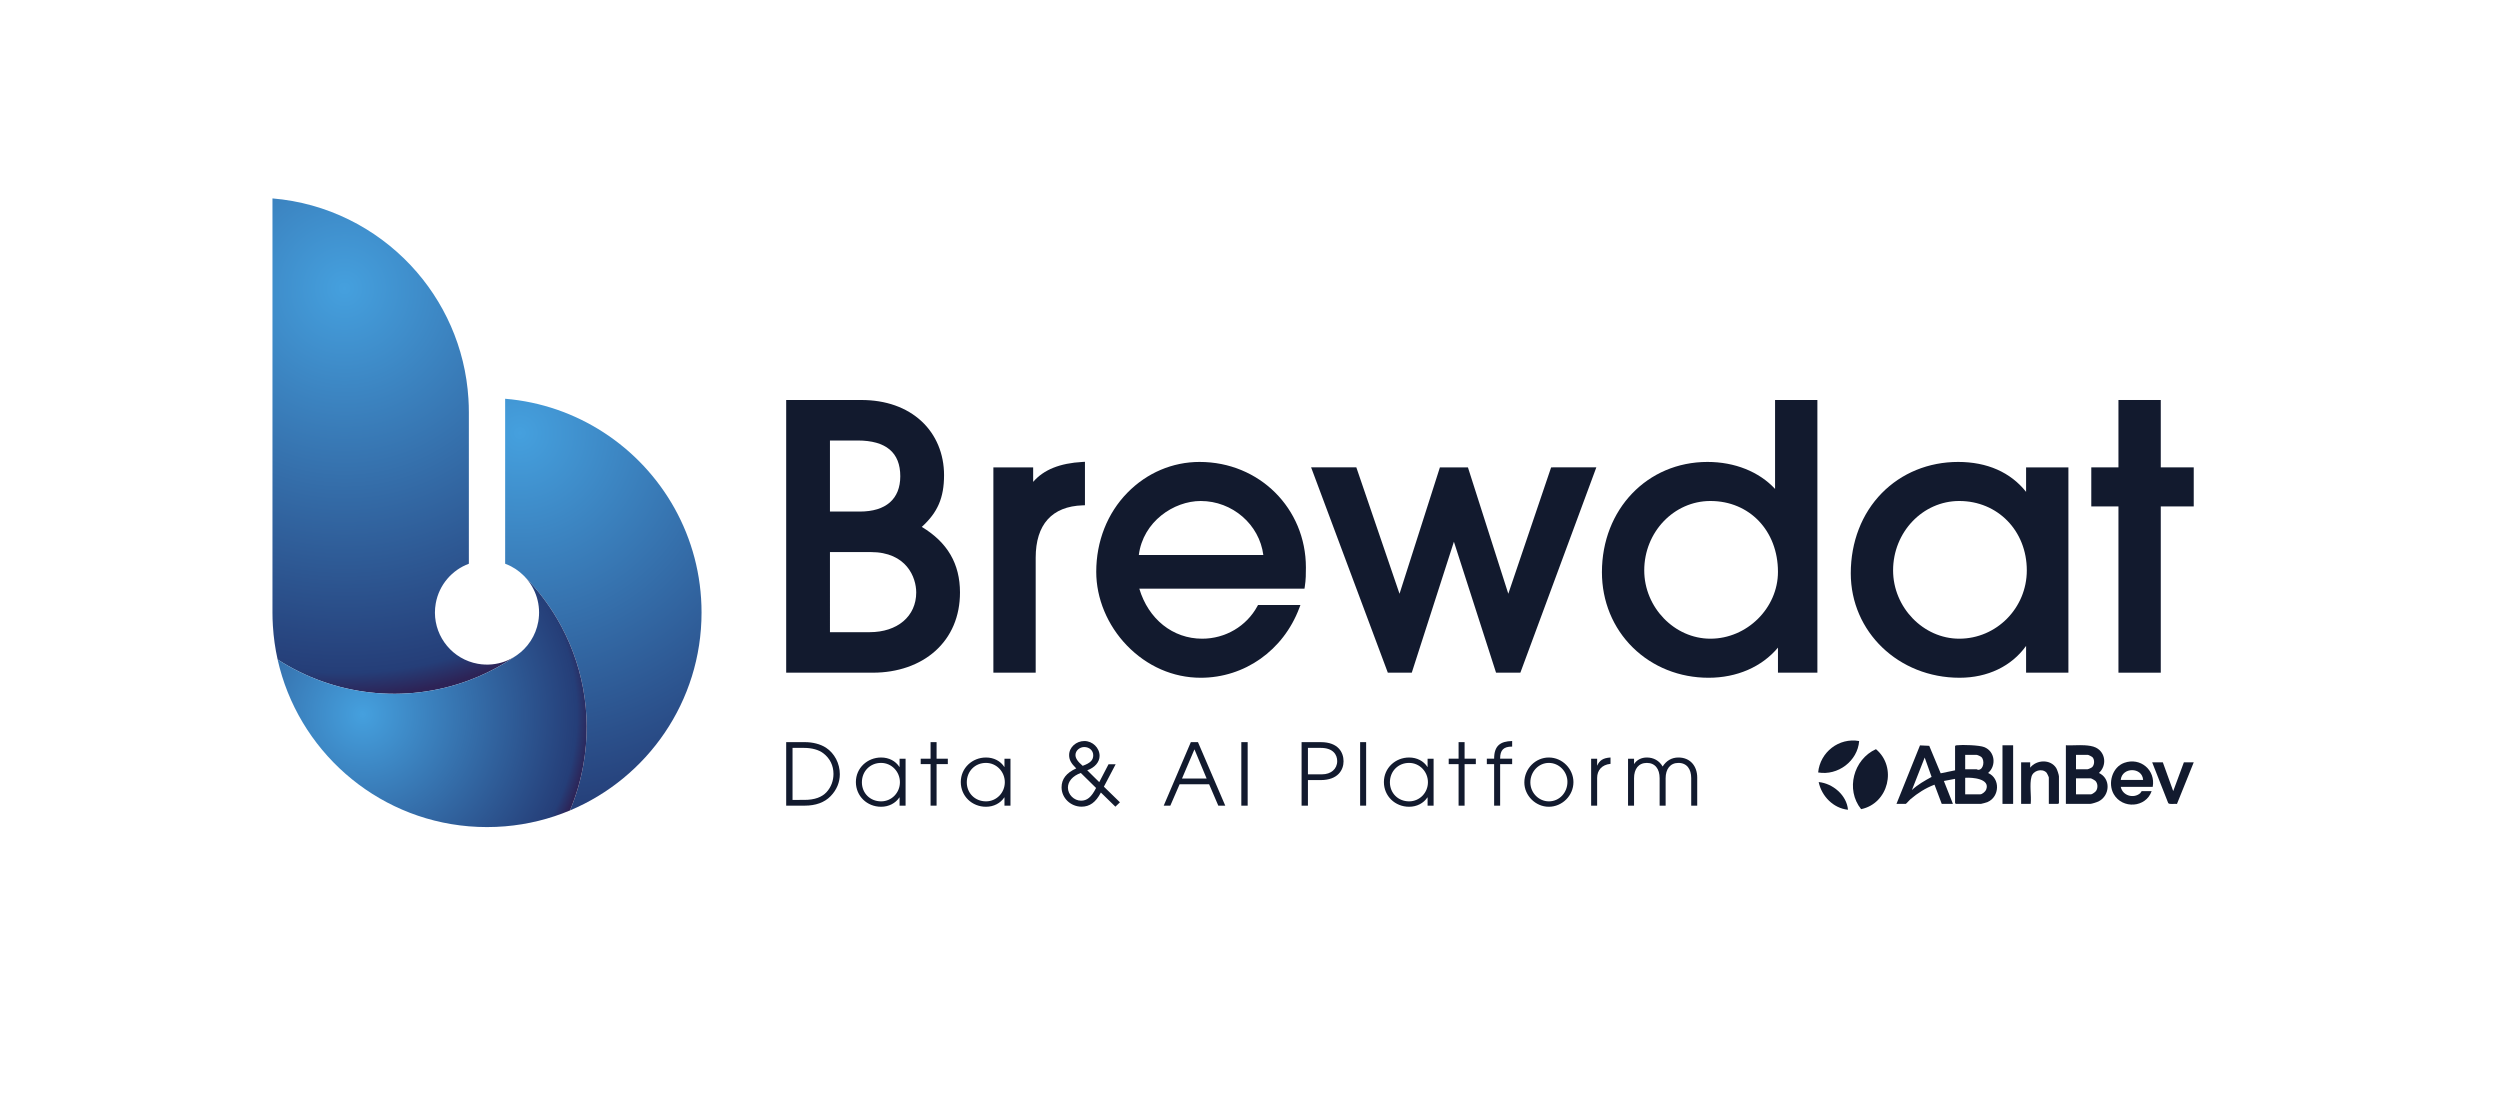
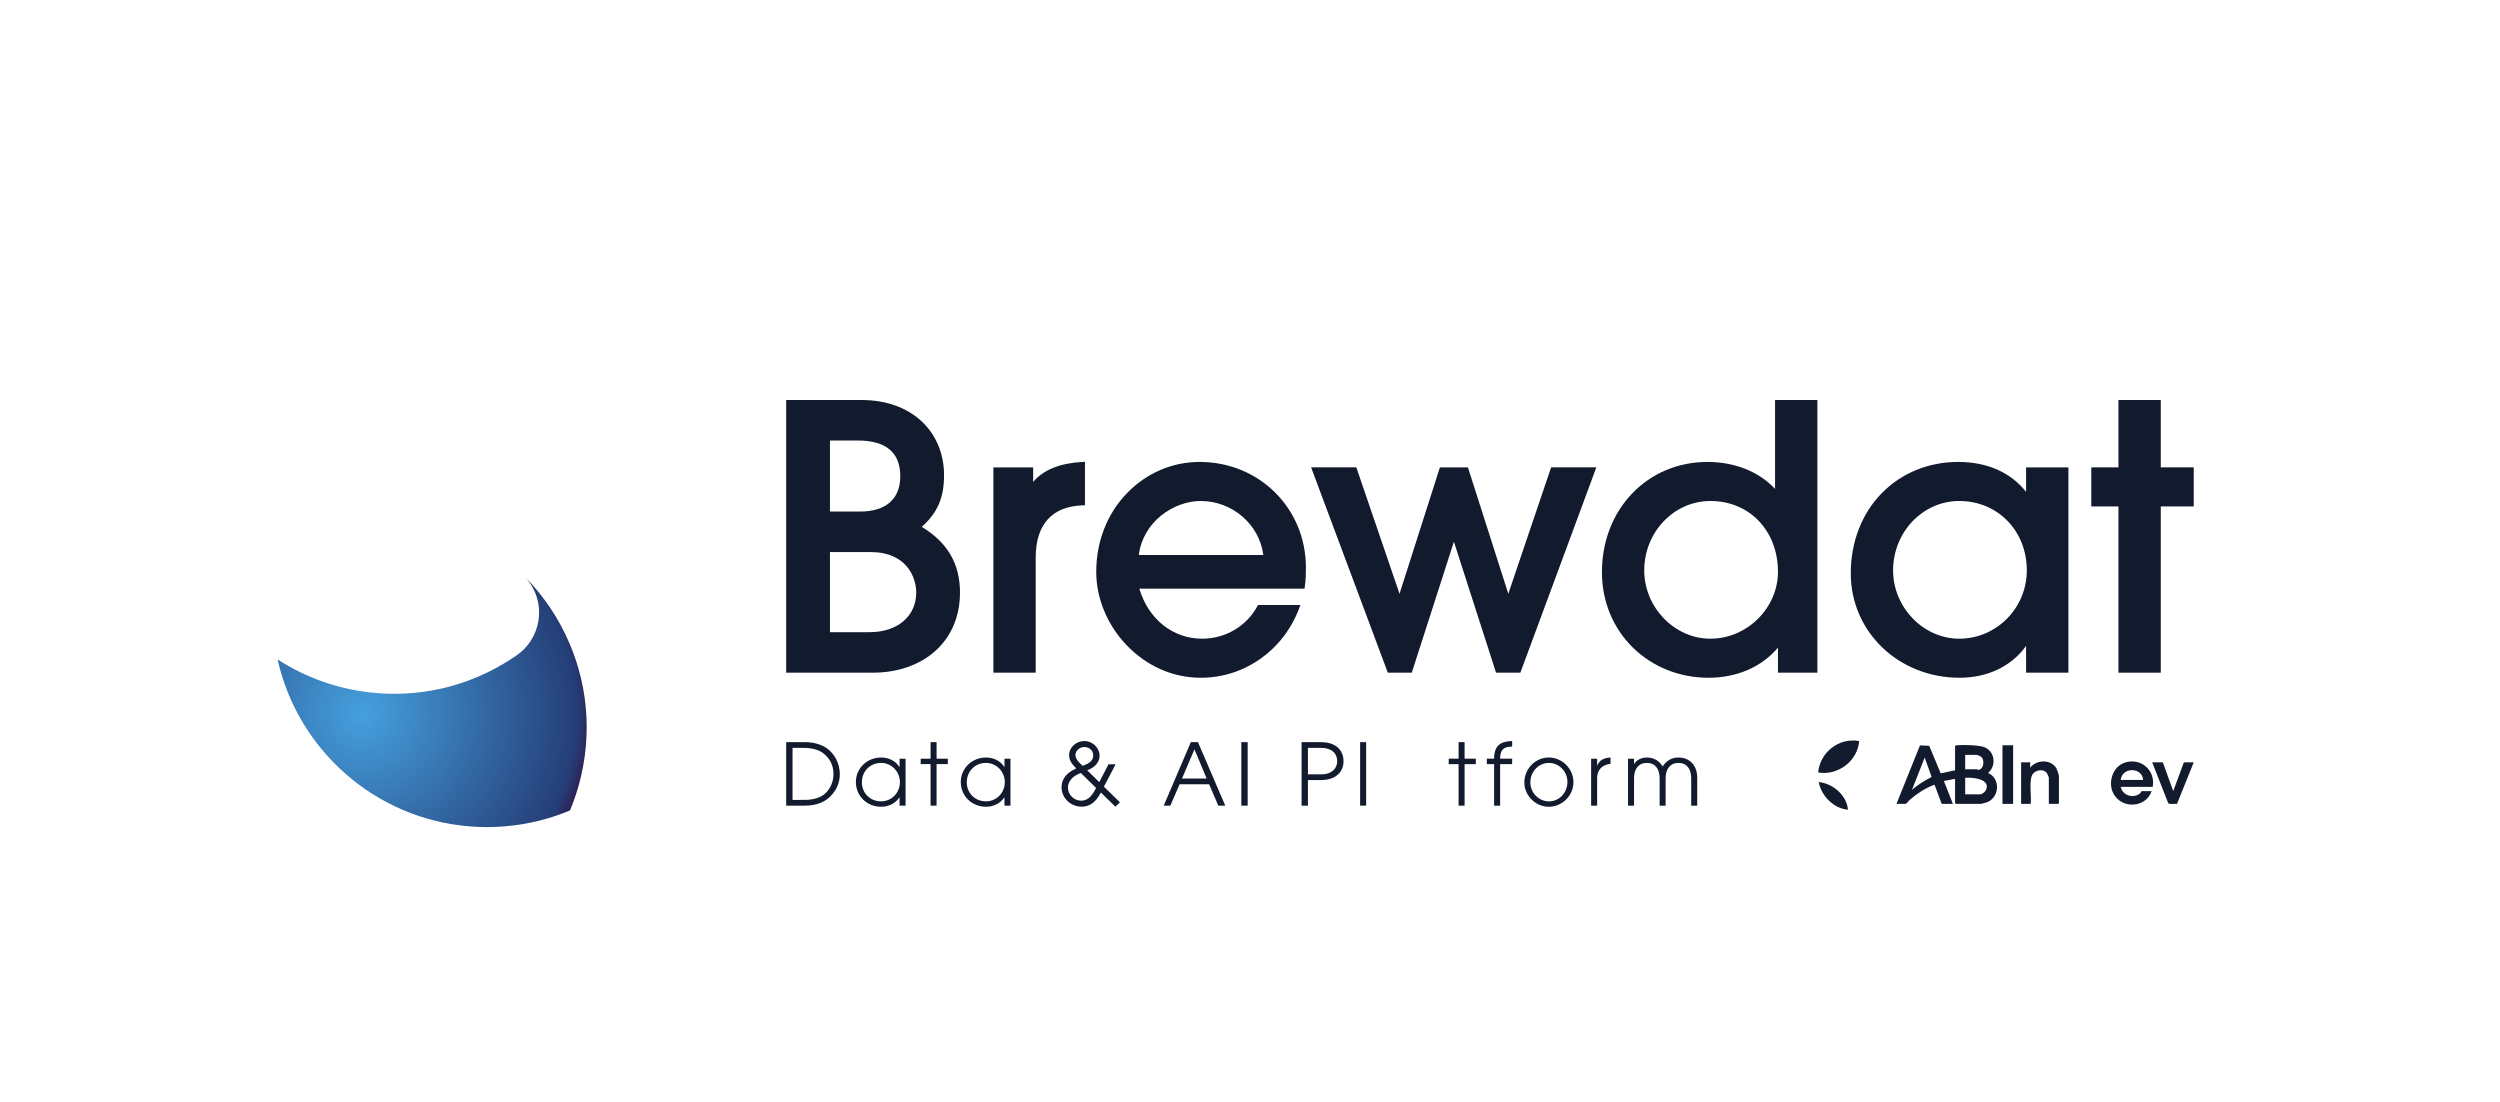
<svg xmlns="http://www.w3.org/2000/svg" xmlns:ns1="http://sodipodi.sourceforge.net/DTD/sodipodi-0.dtd" xmlns:ns2="http://www.inkscape.org/namespaces/inkscape" version="1.1" id="svg1" width="1440" height="634.667" viewBox="0 0 1440 634.667" ns1:docname="Default - Horizontal - White BG_Default - Horizontal - White BG.eps">
  <defs id="defs1">
    <radialGradient fx="0" fy="0" cx="0" cy="0" r="1" gradientUnits="userSpaceOnUse" gradientTransform="matrix(466.541,-1708.96,-1708.96,-466.541,1490.29,3523.94)" spreadMethod="pad" id="radialGradient35">
      <stop style="stop-opacity:1;stop-color:#45a0de" offset="0" id="stop33" />
      <stop style="stop-opacity:1;stop-color:#253e78" offset="0.942" id="stop34" />
      <stop style="stop-opacity:1;stop-color:#2d2356" offset="1" id="stop35" />
    </radialGradient>
    <clipPath clipPathUnits="userSpaceOnUse" id="clipPath35">
      <path d="m 2237.71,1933.99 c -16.46,-11.47 -33.13,-22.34 -50.01,-32.52 -50.69,-30.74 -103.29,-56.09 -157.13,-76.17 -276.21,-102.89 -584.4,-66.96 -828.3,90.59 -10.52,47.21 -17.42,95.71 -20.43,145.24 -1.22,19.2 -1.84,38.54 -1.84,58.01 v 1793.5 c 235.56,-19.74 446.12,-127.34 598.88,-289.87 143.75,-153.1 236.18,-354.85 249.85,-577.98 1.23,-19.2 1.84,-38.53 1.84,-58 v -656.27 c -72.28,-26.99 -128.85,-90.32 -143.4,-171.76 -19.47,-109.04 43.04,-213.77 143.4,-251 12.44,-4.58 25.42,-8.2 38.94,-10.59 41.13,-7.31 81.71,-3.01 118.19,10.59 17.77,6.63 34.57,15.44 50.01,26.23 z" transform="translate(0,2.5e-5)" id="path35" />
    </clipPath>
    <radialGradient fx="0" fy="0" cx="0" cy="0" r="1" gradientUnits="userSpaceOnUse" gradientTransform="matrix(1095.36,-1389.48,-1389.48,-1095.36,2250.95,2895.12)" spreadMethod="pad" id="radialGradient38">
      <stop style="stop-opacity:1;stop-color:#45a0de" offset="0" id="stop36" />
      <stop style="stop-opacity:1;stop-color:#253e78" offset="0.942" id="stop37" />
      <stop style="stop-opacity:1;stop-color:#2d2356" offset="1" id="stop38" />
    </radialGradient>
    <clipPath clipPathUnits="userSpaceOnUse" id="clipPath38">
      <path d="m 3038.28,2119.14 c 0,-385.73 -235.09,-716.6 -569.78,-857.06 25.89,61.83 45.43,127.41 57.72,196.14 40.52,227.02 -5.12,449.47 -113.54,633.8 -38.6,65.65 -85.13,126.59 -138.76,181.04 -1.23,1.3 -2.53,2.6 -3.75,3.9 -0.76,0.75 -1.44,1.43 -2.19,2.11 -22.34,22.34 -49.53,40.04 -80.28,51.45 V 3045 c 156.11,-13.05 301.29,-64.7 425.91,-145.46 255.58,-165.53 424.67,-453.22 424.67,-780.4 z" transform="translate(0,2.5e-5)" id="path38" />
    </clipPath>
    <radialGradient fx="0" fy="0" cx="0" cy="0" r="1" gradientUnits="userSpaceOnUse" gradientTransform="matrix(983.793,-10.142,-10.142,-983.793,1571.43,1678.06)" spreadMethod="pad" id="radialGradient41">
      <stop style="stop-opacity:1;stop-color:#45a0de" offset="0" id="stop39" />
      <stop style="stop-opacity:1;stop-color:#253e78" offset="0.942" id="stop40" />
      <stop style="stop-opacity:1;stop-color:#2d2356" offset="1" id="stop41" />
    </radialGradient>
    <clipPath clipPathUnits="userSpaceOnUse" id="clipPath41">
      <path d="m 2526.22,1458.22 c -12.29,-68.73 -31.83,-134.31 -57.72,-196.14 -87.59,-36.83 -182.01,-60.53 -280.8,-68.8 -25.89,-2.19 -52.12,-3.28 -78.56,-3.28 -26.44,0 -52.68,1.09 -78.57,3.28 -408.07,34.16 -741.12,332.03 -828.3,722.61 243.9,-157.55 552.09,-193.48 828.3,-90.59 53.84,20.08 106.44,45.43 157.13,76.17 16.88,10.18 33.55,21.05 50.01,32.52 0.14,0.07 0.21,0.14 0.35,0.21 47.34,32.99 82.05,84.03 93.05,145.31 12.98,72.63 -10.46,143.4 -57.19,193.55 53.63,-54.45 100.16,-115.39 138.76,-181.04 108.42,-184.33 154.06,-406.78 113.54,-633.8 z" transform="translate(0,2.5e-5)" id="path41" />
    </clipPath>
  </defs>
  <ns1:namedview id="namedview1" pagecolor="#ffffff" bordercolor="#000000" borderopacity="0.25" ns2:showpageshadow="2" ns2:pageopacity="0.0" ns2:pagecheckerboard="0" ns2:deskcolor="#d1d1d1">
    <ns2:page x="0" y="0" ns2:label="1" id="page1" width="1440" height="634.667" margin="0" bleed="0" />
  </ns1:namedview>
  <g id="g1" ns2:groupmode="layer" ns2:label="1">
    <g id="group-R5">
      <path id="path2" d="m 3594.38,2381.03 h 176.61 c 155.51,0 197,-110.03 197,-175.04 0,-102.82 -81.06,-171.9 -201.71,-171.9 h -171.9 z m 129.54,175.43 h -129.54 v 307.72 h 120.13 c 122.39,0 184.45,-52.03 184.45,-154.64 0,-98.71 -62.16,-153.08 -175.04,-153.08 z m 268.14,-66.43 c 69.21,62.75 96.46,126.79 96.46,224.21 0,92.14 -34.57,174.99 -97.34,233.27 -64.89,60.26 -155.14,92.11 -260.98,92.11 h -315.31 -10.06 v -10.07 -1160.83 -10.07 h 10.06 365.51 c 106.48,0 202.25,33.22 269.66,93.56 70.31,62.92 107.48,150.68 107.48,253.78 0,124.1 -54.16,217.14 -165.48,284.04" style="fill:#121a2e;fill-opacity:1;fill-rule:nonzero;stroke:none" transform="matrix(0.133,0,0,-0.133,0,634.667)" />
      <path id="path3" d="m 4474.42,2684.96 v 62.88 h -172.29 v -889.19 h 10.07 163.14 10.07 v 10.07 487.86 c 0,143.95 70.41,222.37 203.61,226.82 l 9.73,0.32 v 9.74 167.85 10.64 l -10.61,-0.59 c -98.04,-5.37 -168.26,-33.7 -213.72,-86.4" style="fill:#121a2e;fill-opacity:1;fill-rule:nonzero;stroke:none" transform="matrix(0.133,0,0,-0.133,0,634.667)" />
      <path id="path4" d="m 4932.04,2368.22 c 18.23,144.85 151.41,233.99 268.05,233.99 137.26,0 254.25,-101.92 271.17,-233.99 z m 263.34,403.16 c -117.37,0 -228.35,-47.25 -312.49,-133.03 -87.21,-88.9 -135.24,-210.7 -135.24,-342.94 0,-115 48.19,-231.04 132.23,-318.37 87.09,-90.51 200.81,-140.35 320.21,-140.35 190.13,0 357.62,118.31 426.69,301.43 l 5.14,13.62 h -14.56 -163.14 -5.99 l -2.86,-5.27 c -47.04,-86.74 -138.62,-140.62 -239,-140.62 -127.18,0 -232.8,84.62 -272.24,216.74 h 706.76 8.61 l 1.34,8.5 c 4.83,30.58 4.83,56.11 4.83,83.14 0,256.35 -202.19,457.15 -460.29,457.15" style="fill:#121a2e;fill-opacity:1;fill-rule:nonzero;stroke:none" transform="matrix(0.133,0,0,-0.133,0,634.667)" />
      <path id="path5" d="m 6724.91,2747.84 h -7.22 l -2.31,-6.84 -183.18,-540.51 -172.62,540.34 -2.24,7.01 h -7.35 -106.67 -7.35 l -2.23,-7.01 -172.66,-540.44 -184.73,540.64 -2.32,6.81 h -7.2 -174.13 -14.51 l 5.08,-13.59 324.73,-869.06 2.44,-6.54 h 6.99 89.41 7.34 l 2.24,6.99 180.24,560.2 180.23,-560.2 2.24,-6.99 h 7.34 90.99 7 l 2.44,6.58 321.57,869.05 5.02,13.56 h -14.46 -174.12" style="fill:#121a2e;fill-opacity:1;fill-rule:nonzero;stroke:none" transform="matrix(0.133,0,0,-0.133,0,634.667)" />
      <path id="path6" d="m 7700.04,2295.41 c 0,-156.95 -134.04,-289.56 -292.7,-289.56 -155.25,0 -286.41,135.48 -286.41,295.83 0,165.72 128.48,300.53 286.41,300.53 169.6,0 292.7,-129.03 292.7,-306.8 z m -2.48,744.21 h -10.07 V 2654.5 c -69.17,74.55 -174.47,116.88 -292.69,116.88 -260.61,0 -457.14,-205.3 -457.14,-477.54 0,-125.75 47.66,-241.75 134.2,-326.62 85.82,-84.17 202.19,-130.53 327.64,-130.53 122.93,0 231.01,47.27 300.54,130.56 v -98.53 -10.07 h 10.06 150.61 10.06 v 10.07 1160.83 10.07 h -10.06 -163.15" style="fill:#121a2e;fill-opacity:1;fill-rule:nonzero;stroke:none" transform="matrix(0.133,0,0,-0.133,0,634.667)" />
      <path id="path7" d="m 8777.76,2301.68 c 0,-163.12 -131.3,-295.83 -292.69,-295.83 -155.26,0 -286.42,135.48 -286.42,295.83 0,165.72 128.49,300.53 286.42,300.53 166.86,0 292.69,-129.2 292.69,-300.53 z m 6.94,446.16 h -10.07 v -106.07 c -67.55,84.91 -168.72,129.61 -294.27,129.61 -127.74,0 -245.12,-47.94 -330.52,-134.99 -86.71,-88.37 -134.46,-211.7 -134.46,-347.26 0,-253.71 207,-452.44 471.26,-452.44 121.55,0 224.9,49.89 287.99,137.9 v -105.87 -10.07 h 10.07 163.14 10.07 v 10.07 869.05 10.07 h -10.07 -163.14" style="fill:#121a2e;fill-opacity:1;fill-rule:nonzero;stroke:none" transform="matrix(0.133,0,0,-0.133,0,634.667)" />
      <path id="path8" d="m 9490.62,2747.84 h -132.68 v 291.78 h -183.28 v -10.07 -281.71 h -107.58 -10.07 v -10.07 -149.02 -10.06 h 10.07 107.58 v -709.97 -10.07 h 10.06 163.15 10.07 v 10.07 709.97 h 132.68 10.07 v 10.06 149.02 10.07 h -10.07" style="fill:#121a2e;fill-opacity:1;fill-rule:nonzero;stroke:none" transform="matrix(0.133,0,0,-0.133,0,634.667)" />
      <path id="path9" d="m 3482.88,1307.71 c 45.73,0 76.2,11.89 96.28,33.08 20.81,22.3 30.48,50.92 30.48,79.54 0,35.69 -14.87,66.91 -43.87,89.21 -19.32,14.87 -48.69,23.42 -84,23.42 h -49.43 v -225.25 z m -78.05,-24.91 v 275.06 h 81.4 c 33.08,0 66.54,-8.18 91.07,-24.16 37.17,-24.53 59.84,-68.39 59.84,-114.86 0,-34.19 -13.01,-67.28 -39.77,-94.78 -26.76,-27.88 -65.79,-41.26 -112.26,-41.26 h -80.28" style="fill:#121a2e;fill-opacity:1;fill-rule:nonzero;stroke:none" transform="matrix(0.133,0,0,-0.133,0,634.667)" />
      <path id="path10" d="m 3897.39,1384.27 c 0,45.35 -35.69,83.64 -81.78,83.64 -46.83,0 -82.89,-35.68 -82.89,-84.01 0,-46.83 35.31,-82.51 83.26,-82.51 45.35,0 81.41,37.16 81.41,82.88 z m -1.49,-101.47 v 35.68 h -0.74 c -16.73,-25.27 -46.1,-40.51 -79.18,-40.51 -60.96,0 -109.28,46.09 -109.28,107.05 0,60.96 49.81,106.31 109.28,106.31 33.83,0 62.82,-15.24 79.18,-40.89 h 0.74 v 35.68 h 26.02 V 1282.8 h -26.02" style="fill:#121a2e;fill-opacity:1;fill-rule:nonzero;stroke:none" transform="matrix(0.133,0,0,-0.133,0,634.667)" />
      <path id="path11" d="m 4030.14,1282.8 v 179.91 h -42.74 v 23.41 h 42.74 v 71.74 h 26.02 v -71.74 h 48.69 v -23.41 h -48.69 V 1282.8 h -26.02" style="fill:#121a2e;fill-opacity:1;fill-rule:nonzero;stroke:none" transform="matrix(0.133,0,0,-0.133,0,634.667)" />
      <path id="path12" d="m 4351.69,1384.27 c 0,45.35 -35.69,83.64 -81.78,83.64 -46.83,0 -82.89,-35.68 -82.89,-84.01 0,-46.83 35.32,-82.51 83.27,-82.51 45.34,0 81.4,37.16 81.4,82.88 z m -1.49,-101.47 v 35.68 h -0.74 c -16.73,-25.27 -46.09,-40.51 -79.17,-40.51 -60.96,0 -109.29,46.09 -109.29,107.05 0,60.96 49.81,106.31 109.29,106.31 33.82,0 62.81,-15.24 79.17,-40.89 h 0.74 v 35.68 h 26.02 V 1282.8 h -26.02" style="fill:#121a2e;fill-opacity:1;fill-rule:nonzero;stroke:none" transform="matrix(0.133,0,0,-0.133,0,634.667)" />
      <path id="path13" d="m 4734.62,1500.99 c 0,20.45 -16.73,35.68 -39.03,35.68 -19.33,0 -37.91,-15.23 -37.91,-34.57 0,-13.75 8.92,-27.87 31.22,-46.83 34.2,12.27 45.72,25.28 45.72,45.72 z m -53.89,-76.57 c -35.69,-13.01 -55.76,-36.8 -55.76,-63.56 0,-30.11 26.39,-56.5 56.87,-56.5 25.28,0 44.23,13.75 65.05,55.01 z m 149.79,-146.08 -62.82,61.33 c -22.3,-43.12 -49.06,-61.33 -83.63,-61.33 -46.84,0 -86.61,37.17 -86.61,84 0,35.32 20.45,62.45 63.56,81.78 -22.67,21.93 -30.85,37.91 -30.85,57.61 0,34.2 30.85,60.96 66.17,60.96 35.31,0 65.79,-29.36 65.79,-64.3 0,-27.14 -21.19,-50.92 -53.53,-62.45 l 52.04,-51.29 40.14,77.31 h 30.85 l -50.91,-97.01 69.51,-67.65 -19.71,-18.96" style="fill:#121a2e;fill-opacity:1;fill-rule:nonzero;stroke:none" transform="matrix(0.133,0,0,-0.133,0,634.667)" />
      <path id="path14" d="m 5172.93,1526.64 -53.89,-126.38 h 106.67 z m 103.33,-243.84 -39.76,92.55 h -127.87 l -40.14,-92.55 h -28.62 l 117.45,275.06 h 30.86 l 118.2,-275.06 h -30.12" style="fill:#121a2e;fill-opacity:1;fill-rule:nonzero;stroke:none" transform="matrix(0.133,0,0,-0.133,0,634.667)" />
      <path id="path15" d="m 5375.94,1282.8 v 275.06 h 27.5 V 1282.8 h -27.5" style="fill:#121a2e;fill-opacity:1;fill-rule:nonzero;stroke:none" transform="matrix(0.133,0,0,-0.133,0,634.667)" />
      <path id="path16" d="m 5725.76,1418.47 c 38.28,0 65.42,23.05 65.42,57.25 0,27.5 -17.47,57.24 -71.36,57.24 h -55.39 v -114.49 z m -88.83,-135.67 v 275.06 h 83.26 c 75.82,0 98.49,-44.97 98.49,-82.89 0,-36.8 -23.79,-81.4 -98.86,-81.4 h -55.39 V 1282.8 h -27.5" style="fill:#121a2e;fill-opacity:1;fill-rule:nonzero;stroke:none" transform="matrix(0.133,0,0,-0.133,0,634.667)" />
      <path id="path17" d="m 5890.47,1282.8 v 275.06 h 26.02 V 1282.8 h -26.02" style="fill:#121a2e;fill-opacity:1;fill-rule:nonzero;stroke:none" transform="matrix(0.133,0,0,-0.133,0,634.667)" />
-       <path id="path18" d="m 6184.14,1384.27 c 0,45.35 -35.68,83.64 -81.77,83.64 -46.84,0 -82.9,-35.68 -82.9,-84.01 0,-46.83 35.32,-82.51 83.27,-82.51 45.35,0 81.4,37.16 81.4,82.88 z m -1.49,-101.47 v 35.68 h -0.74 c -16.72,-25.27 -46.09,-40.51 -79.17,-40.51 -60.96,0 -109.28,46.09 -109.28,107.05 0,60.96 49.8,106.31 109.28,106.31 33.82,0 62.82,-15.24 79.17,-40.89 h 0.74 v 35.68 h 26.02 V 1282.8 h -26.02" style="fill:#121a2e;fill-opacity:1;fill-rule:nonzero;stroke:none" transform="matrix(0.133,0,0,-0.133,0,634.667)" />
      <path id="path19" d="m 6316.89,1282.8 v 179.91 h -42.75 v 23.41 h 42.75 v 71.74 h 26.01 v -71.74 h 48.7 v -23.41 h -48.7 V 1282.8 h -26.01" style="fill:#121a2e;fill-opacity:1;fill-rule:nonzero;stroke:none" transform="matrix(0.133,0,0,-0.133,0,634.667)" />
      <path id="path20" d="m 6470.79,1282.8 v 179.91 h -31.59 v 23.41 h 31.59 c 0,55.76 26.4,75.46 78.07,76.57 v -24.16 h -0.74 c -36.07,0 -51.3,-14.87 -51.3,-50.92 v -1.49 h 52.04 v -23.41 h -52.04 V 1282.8 h -26.03" style="fill:#121a2e;fill-opacity:1;fill-rule:nonzero;stroke:none" transform="matrix(0.133,0,0,-0.133,0,634.667)" />
      <path id="path21" d="m 6788.26,1385.76 c 0,44.24 -35.68,82.15 -80.66,82.15 -44.23,0 -79.91,-38.29 -79.91,-84.38 0,-44.6 36.05,-82.14 80.29,-82.14 45.71,0 80.28,37.91 80.28,84.37 z m -186.59,-2.6 c 0,59.85 48.32,108.17 105.93,108.17 59.1,0 106.68,-49.81 106.68,-106.68 0,-59.1 -49.43,-106.68 -106.68,-106.68 -57.61,0 -105.93,48.69 -105.93,105.19" style="fill:#121a2e;fill-opacity:1;fill-rule:nonzero;stroke:none" transform="matrix(0.133,0,0,-0.133,0,634.667)" />
      <path id="path22" d="m 6890.9,1282.8 v 203.32 h 26.02 v -29.36 h 0.75 c 8.91,21.18 24.53,32.71 57.23,34.57 v -27.51 h -0.37 c -37.54,-3.72 -57.61,-28.25 -57.61,-60.96 V 1282.8 h -26.02" style="fill:#121a2e;fill-opacity:1;fill-rule:nonzero;stroke:none" transform="matrix(0.133,0,0,-0.133,0,634.667)" />
      <path id="path23" d="m 7324.34,1282.8 v 119.32 c 0,38.65 -18.59,65.79 -55.38,65.79 -35.69,0 -55.39,-26.76 -55.39,-66.54 V 1282.8 h -26.02 v 118.95 c 0,39.77 -19.33,66.16 -55.38,66.16 -36.05,0 -55.38,-26.39 -55.38,-66.16 V 1282.8 h -26.03 v 203.32 h 26.03 v -23.41 c 12.26,19.32 33.08,28.62 55.38,28.62 29.37,0 53.9,-13.76 68.39,-39.03 15.98,24.9 38.66,39.03 68.4,39.03 52.41,0 81.4,-38.66 81.4,-86.61 V 1282.8 h -26.02" style="fill:#121a2e;fill-opacity:1;fill-rule:nonzero;stroke:none" transform="matrix(0.133,0,0,-0.133,0,634.667)" />
      <path id="path24" d="m 9184.59,1394.25 h 96.91 c -3.55,56.23 -91.4,56.52 -96.91,0 z m 138.44,-29.99 h -138.44 c 7.85,-38.12 55.04,-52.3 84.21,-27.68 2.18,1.83 5.81,9.22 6.93,9.22 h 42.68 c -24.76,-72.34 -126.71,-78.68 -164.25,-13.13 -26.66,46.55 -6.58,116.76 45.35,135.49 70.24,25.34 136.82,-31.6 123.52,-103.9" style="fill:#121a2e;fill-opacity:1;fill-rule:nonzero;stroke:none" transform="matrix(0.133,0,0,-0.133,0,634.667)" />
      <path id="path25" d="m 8873.12,1290.42 v 114.21 c 0,2.4 -8.04,19.23 -10.56,21.74 -19.16,19.11 -57.25,8.67 -64.59,-18.12 -9.33,-34.04 0.18,-82.07 -3.3,-117.83 h -41.53 v 179.97 h 39.22 l 0.03,-23.07 c 27.53,34.95 87.87,37.5 112.66,-1.53 4.07,-6.42 11.9,-29.68 11.9,-36.54 v -115.37 l -3.46,-3.46 h -40.37" style="fill:#121a2e;fill-opacity:1;fill-rule:nonzero;stroke:none" transform="matrix(0.133,0,0,-0.133,0,634.667)" />
      <path id="path26" d="m 9366.87,1470.39 44.99,-124.62 46.14,124.62 h 42.69 l -72.59,-180.12 c -9.4,1.97 -32.52,-3.79 -37.97,3.81 l -69.41,176.31 h 46.15" style="fill:#121a2e;fill-opacity:1;fill-rule:nonzero;stroke:none" transform="matrix(0.133,0,0,-0.133,0,634.667)" />
      <path id="path27" d="m 8718.53,1544.22 v -253.8 h -46.14 v 253.8 h 46.14" style="fill:#121a2e;fill-opacity:1;fill-rule:nonzero;stroke:none" transform="matrix(0.133,0,0,-0.133,0,634.667)" />
      <path id="path28" d="m 8510.88,1403.48 v -71.53 h 65.76 c 7.61,0 21.43,11.67 24.62,19.19 20.61,48.57 -60.03,54.53 -90.38,52.34 z m -230.7,-53.07 c 25.05,23.62 55.22,40.38 85.23,56.8 l -29.91,83.93 z m 230.7,89.98 h 49.61 c 1.24,0 4.28,-2.99 9.01,-2.38 21.6,2.78 26.44,40.98 11.57,55.27 -3.16,3.03 -17.13,9.41 -20.58,9.41 h -49.61 z m -43.84,-4.61 v 104.98 c 2.03,3.29 4.6,3.18 7.96,3.58 24.35,2.85 97.19,0.65 118.92,-8.21 46.19,-18.83 52.94,-80.09 16.17,-111.85 53.66,-23.37 50.13,-103.21 -2.3,-125.79 -4.07,-1.75 -25.74,-8.07 -28.85,-8.07 H 8470.5 l -3.46,3.46 v 104.98 l -48.45,-9.24 39.22,-99.2 h -48.45 l -31.35,83.21 c -38.63,-14.51 -73.61,-36.9 -104.81,-63.56 -3.4,-2.91 -18.19,-19.65 -19.58,-19.65 h -40.37 l 101.89,253.41 40.03,-1.89 49.55,-119.04 62.32,12.88" style="fill:#121a2e;fill-opacity:1;fill-rule:nonzero;stroke:none" transform="matrix(0.133,0,0,-0.133,0,634.667)" />
-       <path id="path29" d="m 8990.79,1331.95 h 65.75 c 4.11,0 17.71,10.01 20.63,13.98 9.02,12.27 8.61,32.62 -2.06,43.81 -2.95,3.1 -17.77,11.43 -20.87,11.43 h -63.45 z m 0,108.44 h 49.6 c 3.37,0 17.55,6.4 20.59,9.41 10.27,10.19 11.06,31.81 1.4,42.58 -2.22,2.48 -17.44,10.31 -19.68,10.31 h -51.91 z m 38.07,103.83 c 14.92,-0.94 34.01,-3.07 47.78,-9.9 43.09,-21.35 48.36,-78.33 13.36,-110.04 51.99,-23.56 48.64,-97.12 -0.76,-122.72 -6.99,-3.62 -30.33,-11.14 -37.31,-11.14 h -104.98 v 253.8 c 26.88,-1.25 55.18,1.69 81.91,0" style="fill:#121a2e;fill-opacity:1;fill-rule:nonzero;stroke:none" transform="matrix(0.133,0,0,-0.133,0,634.667)" />
-       <path id="path30" d="m 8124.45,1527.43 c 92.92,-78.06 54.5,-235.14 -64.23,-259.83 -68.25,84.8 -33.34,215.82 64.23,259.83" style="fill:#121a2e;fill-opacity:1;fill-rule:nonzero;stroke:none" transform="matrix(0.133,0,0,-0.133,0,634.667)" />
      <path id="path31" d="m 8051.68,1562.62 c -6.62,-86.78 -92.45,-151 -177.6,-136.05 8.46,87.92 89.98,151.75 177.6,136.05" style="fill:#121a2e;fill-opacity:1;fill-rule:nonzero;stroke:none" transform="matrix(0.133,0,0,-0.133,0,634.667)" />
      <path id="path32" d="m 8003.28,1265.06 c -63.25,6.31 -114.3,58.71 -126.89,119.94 61.01,-5.96 121.43,-56.72 126.89,-119.94" style="fill:#121a2e;fill-opacity:1;fill-rule:nonzero;stroke:none" transform="matrix(0.133,0,0,-0.133,0,634.667)" />
-       <path id="path33" d="m 2237.71,1933.99 c -16.46,-11.47 -33.13,-22.34 -50.01,-32.52 -50.69,-30.74 -103.29,-56.09 -157.13,-76.17 -276.21,-102.89 -584.4,-66.96 -828.3,90.59 -10.52,47.21 -17.42,95.71 -20.43,145.24 -1.22,19.2 -1.84,38.54 -1.84,58.01 v 1793.5 c 235.56,-19.74 446.12,-127.34 598.88,-289.87 143.75,-153.1 236.18,-354.85 249.85,-577.98 1.23,-19.2 1.84,-38.53 1.84,-58 v -656.27 c -72.28,-26.99 -128.85,-90.32 -143.4,-171.76 -19.47,-109.04 43.04,-213.77 143.4,-251 12.44,-4.58 25.42,-8.2 38.94,-10.59 41.13,-7.31 81.71,-3.01 118.19,10.59 17.77,6.63 34.57,15.44 50.01,26.23" style="fill:url(#radialGradient35);fill-opacity:1;fill-rule:nonzero;stroke:none" transform="matrix(0.133,0,0,-0.133,0,634.667)" clip-path="url(#clipPath35)" />
-       <path id="path36" d="m 3038.28,2119.14 c 0,-385.73 -235.09,-716.6 -569.78,-857.06 25.89,61.83 45.43,127.41 57.72,196.14 40.52,227.02 -5.12,449.47 -113.54,633.8 -38.6,65.65 -85.13,126.59 -138.76,181.04 -1.23,1.3 -2.53,2.6 -3.75,3.9 -0.76,0.75 -1.44,1.43 -2.19,2.11 -22.34,22.34 -49.53,40.04 -80.28,51.45 V 3045 c 156.11,-13.05 301.29,-64.7 425.91,-145.46 255.58,-165.53 424.67,-453.22 424.67,-780.4" style="fill:url(#radialGradient38);fill-opacity:1;fill-rule:nonzero;stroke:none" transform="matrix(0.133,0,0,-0.133,0,634.667)" clip-path="url(#clipPath38)" />
      <path id="path39" d="m 2526.22,1458.22 c -12.29,-68.73 -31.83,-134.31 -57.72,-196.14 -87.59,-36.83 -182.01,-60.53 -280.8,-68.8 -25.89,-2.19 -52.12,-3.28 -78.56,-3.28 -26.44,0 -52.68,1.09 -78.57,3.28 -408.07,34.16 -741.12,332.03 -828.3,722.61 243.9,-157.55 552.09,-193.48 828.3,-90.59 53.84,20.08 106.44,45.43 157.13,76.17 16.88,10.18 33.55,21.05 50.01,32.52 0.14,0.07 0.21,0.14 0.35,0.21 47.34,32.99 82.05,84.03 93.05,145.31 12.98,72.63 -10.46,143.4 -57.19,193.55 53.63,-54.45 100.16,-115.39 138.76,-181.04 108.42,-184.33 154.06,-406.78 113.54,-633.8" style="fill:url(#radialGradient41);fill-opacity:1;fill-rule:nonzero;stroke:none" transform="matrix(0.133,0,0,-0.133,0,634.667)" clip-path="url(#clipPath41)" />
    </g>
  </g>
</svg>